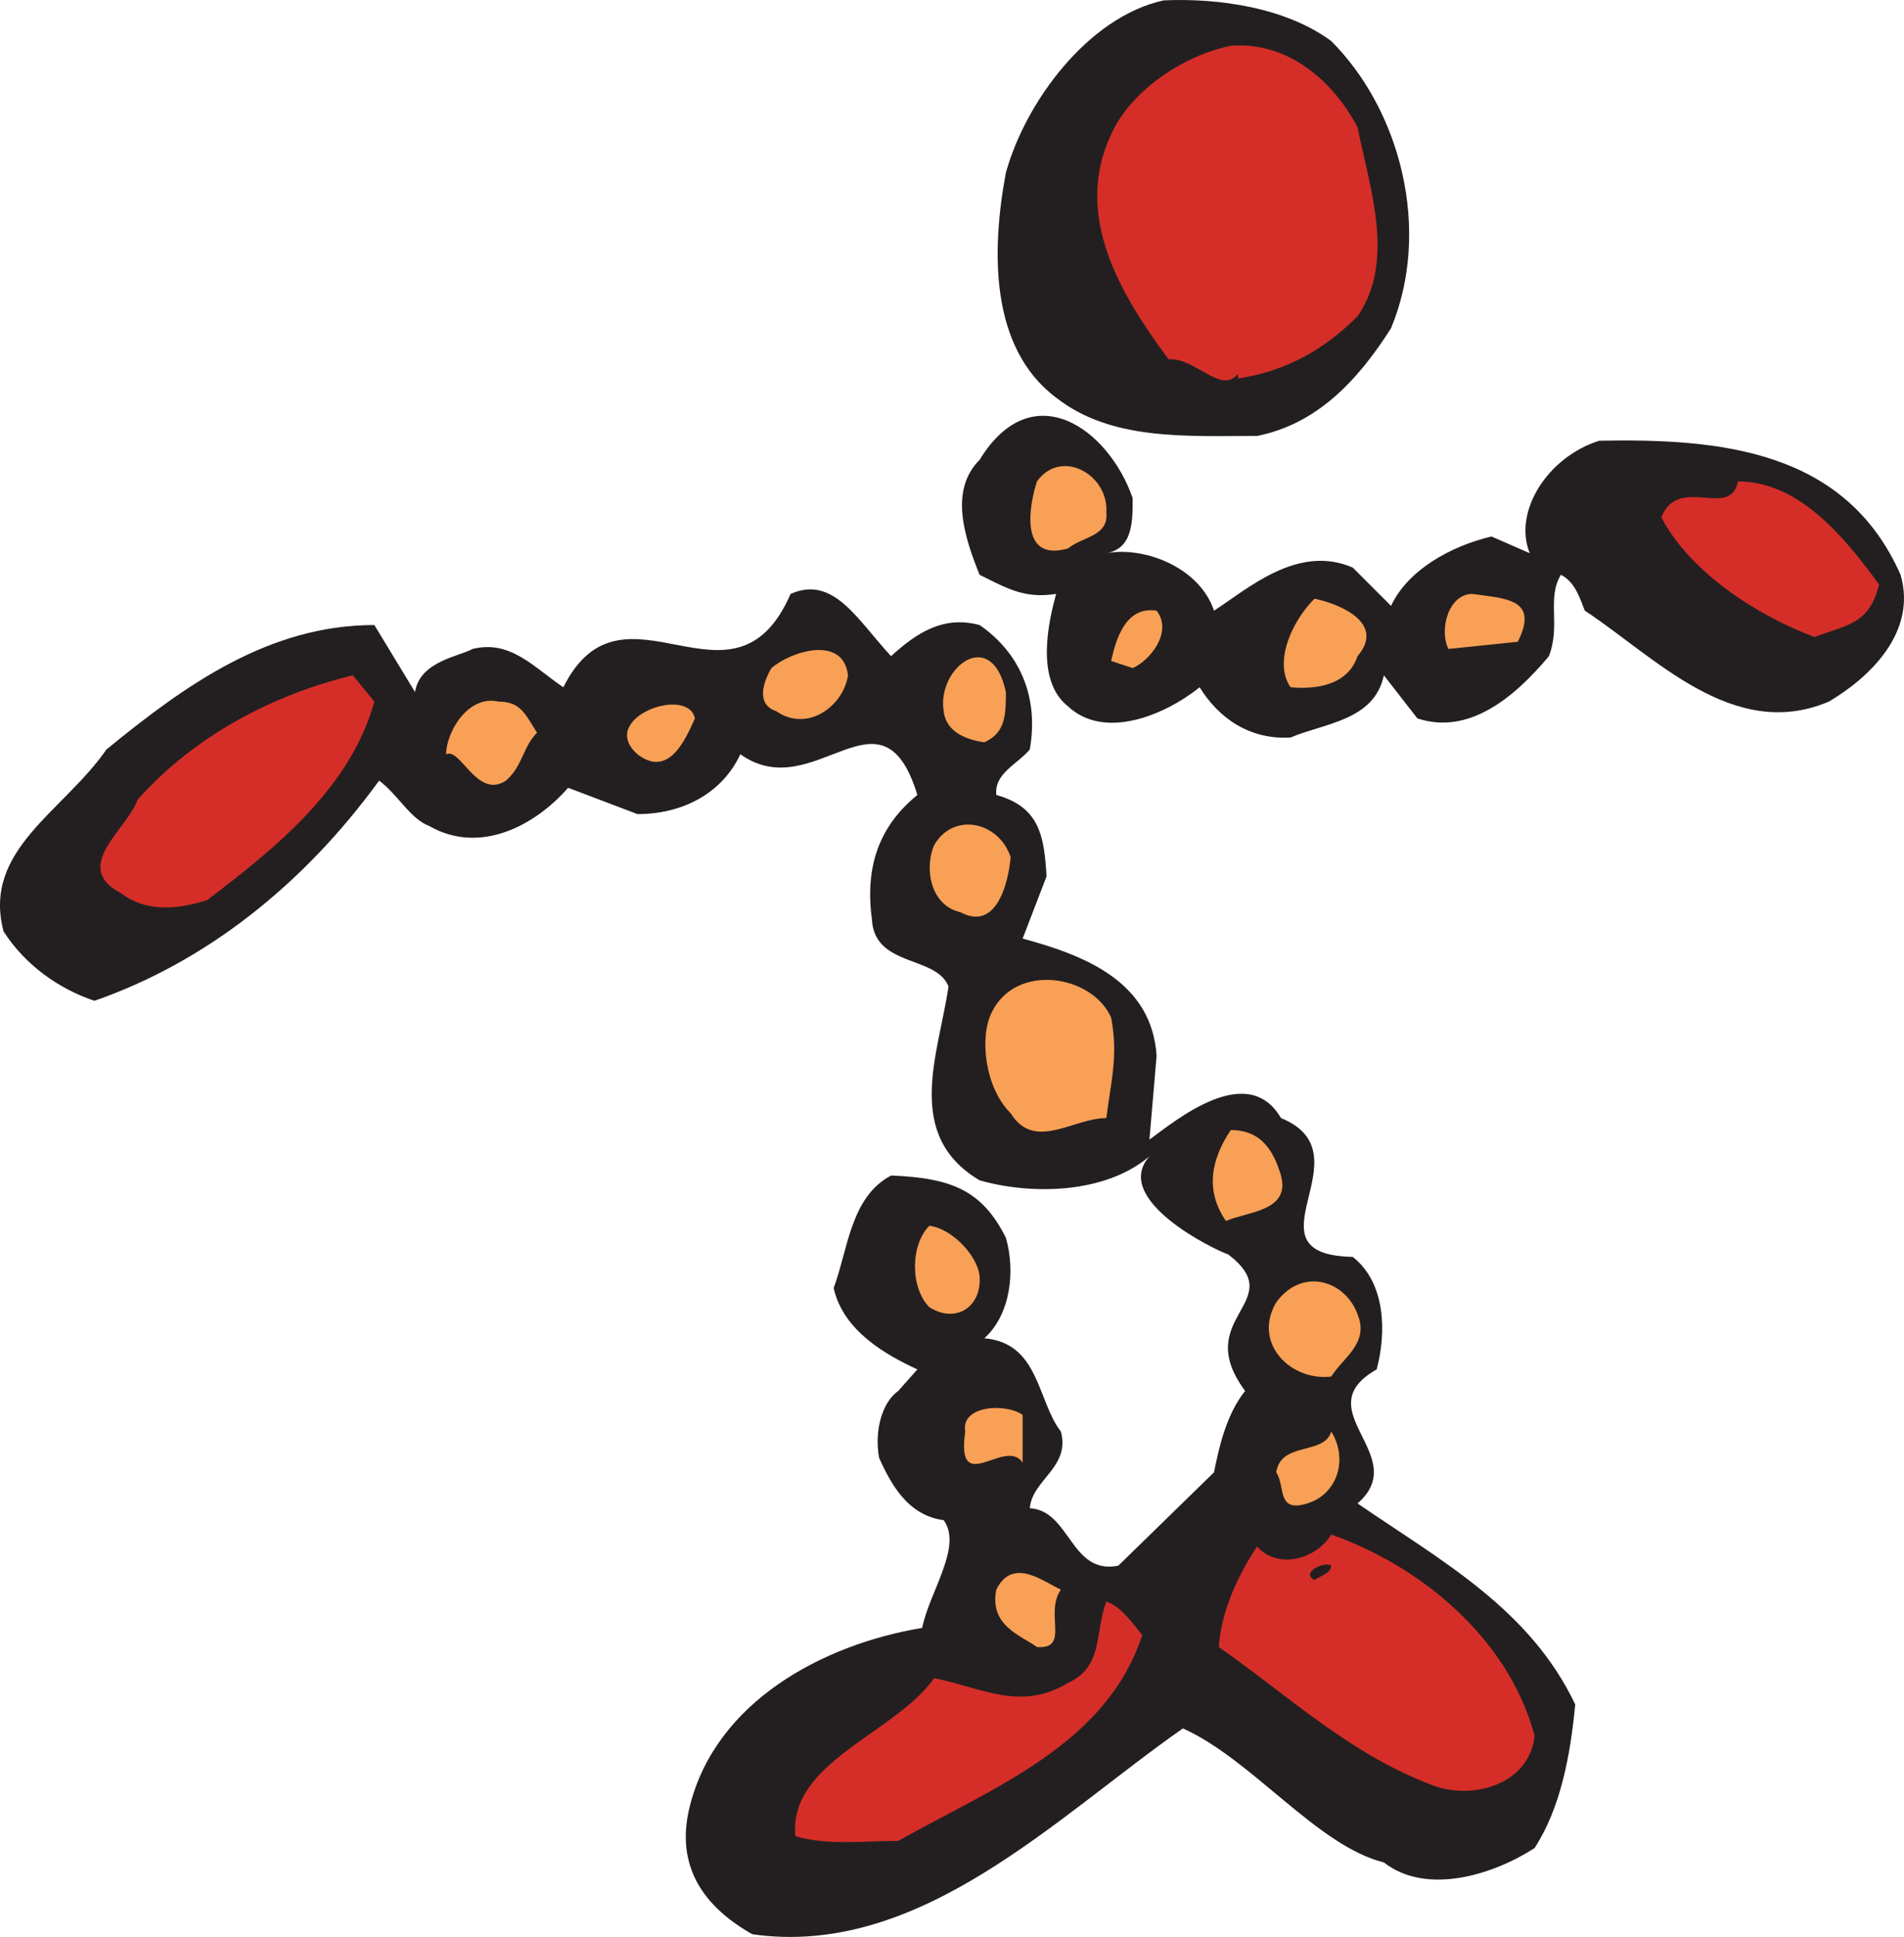
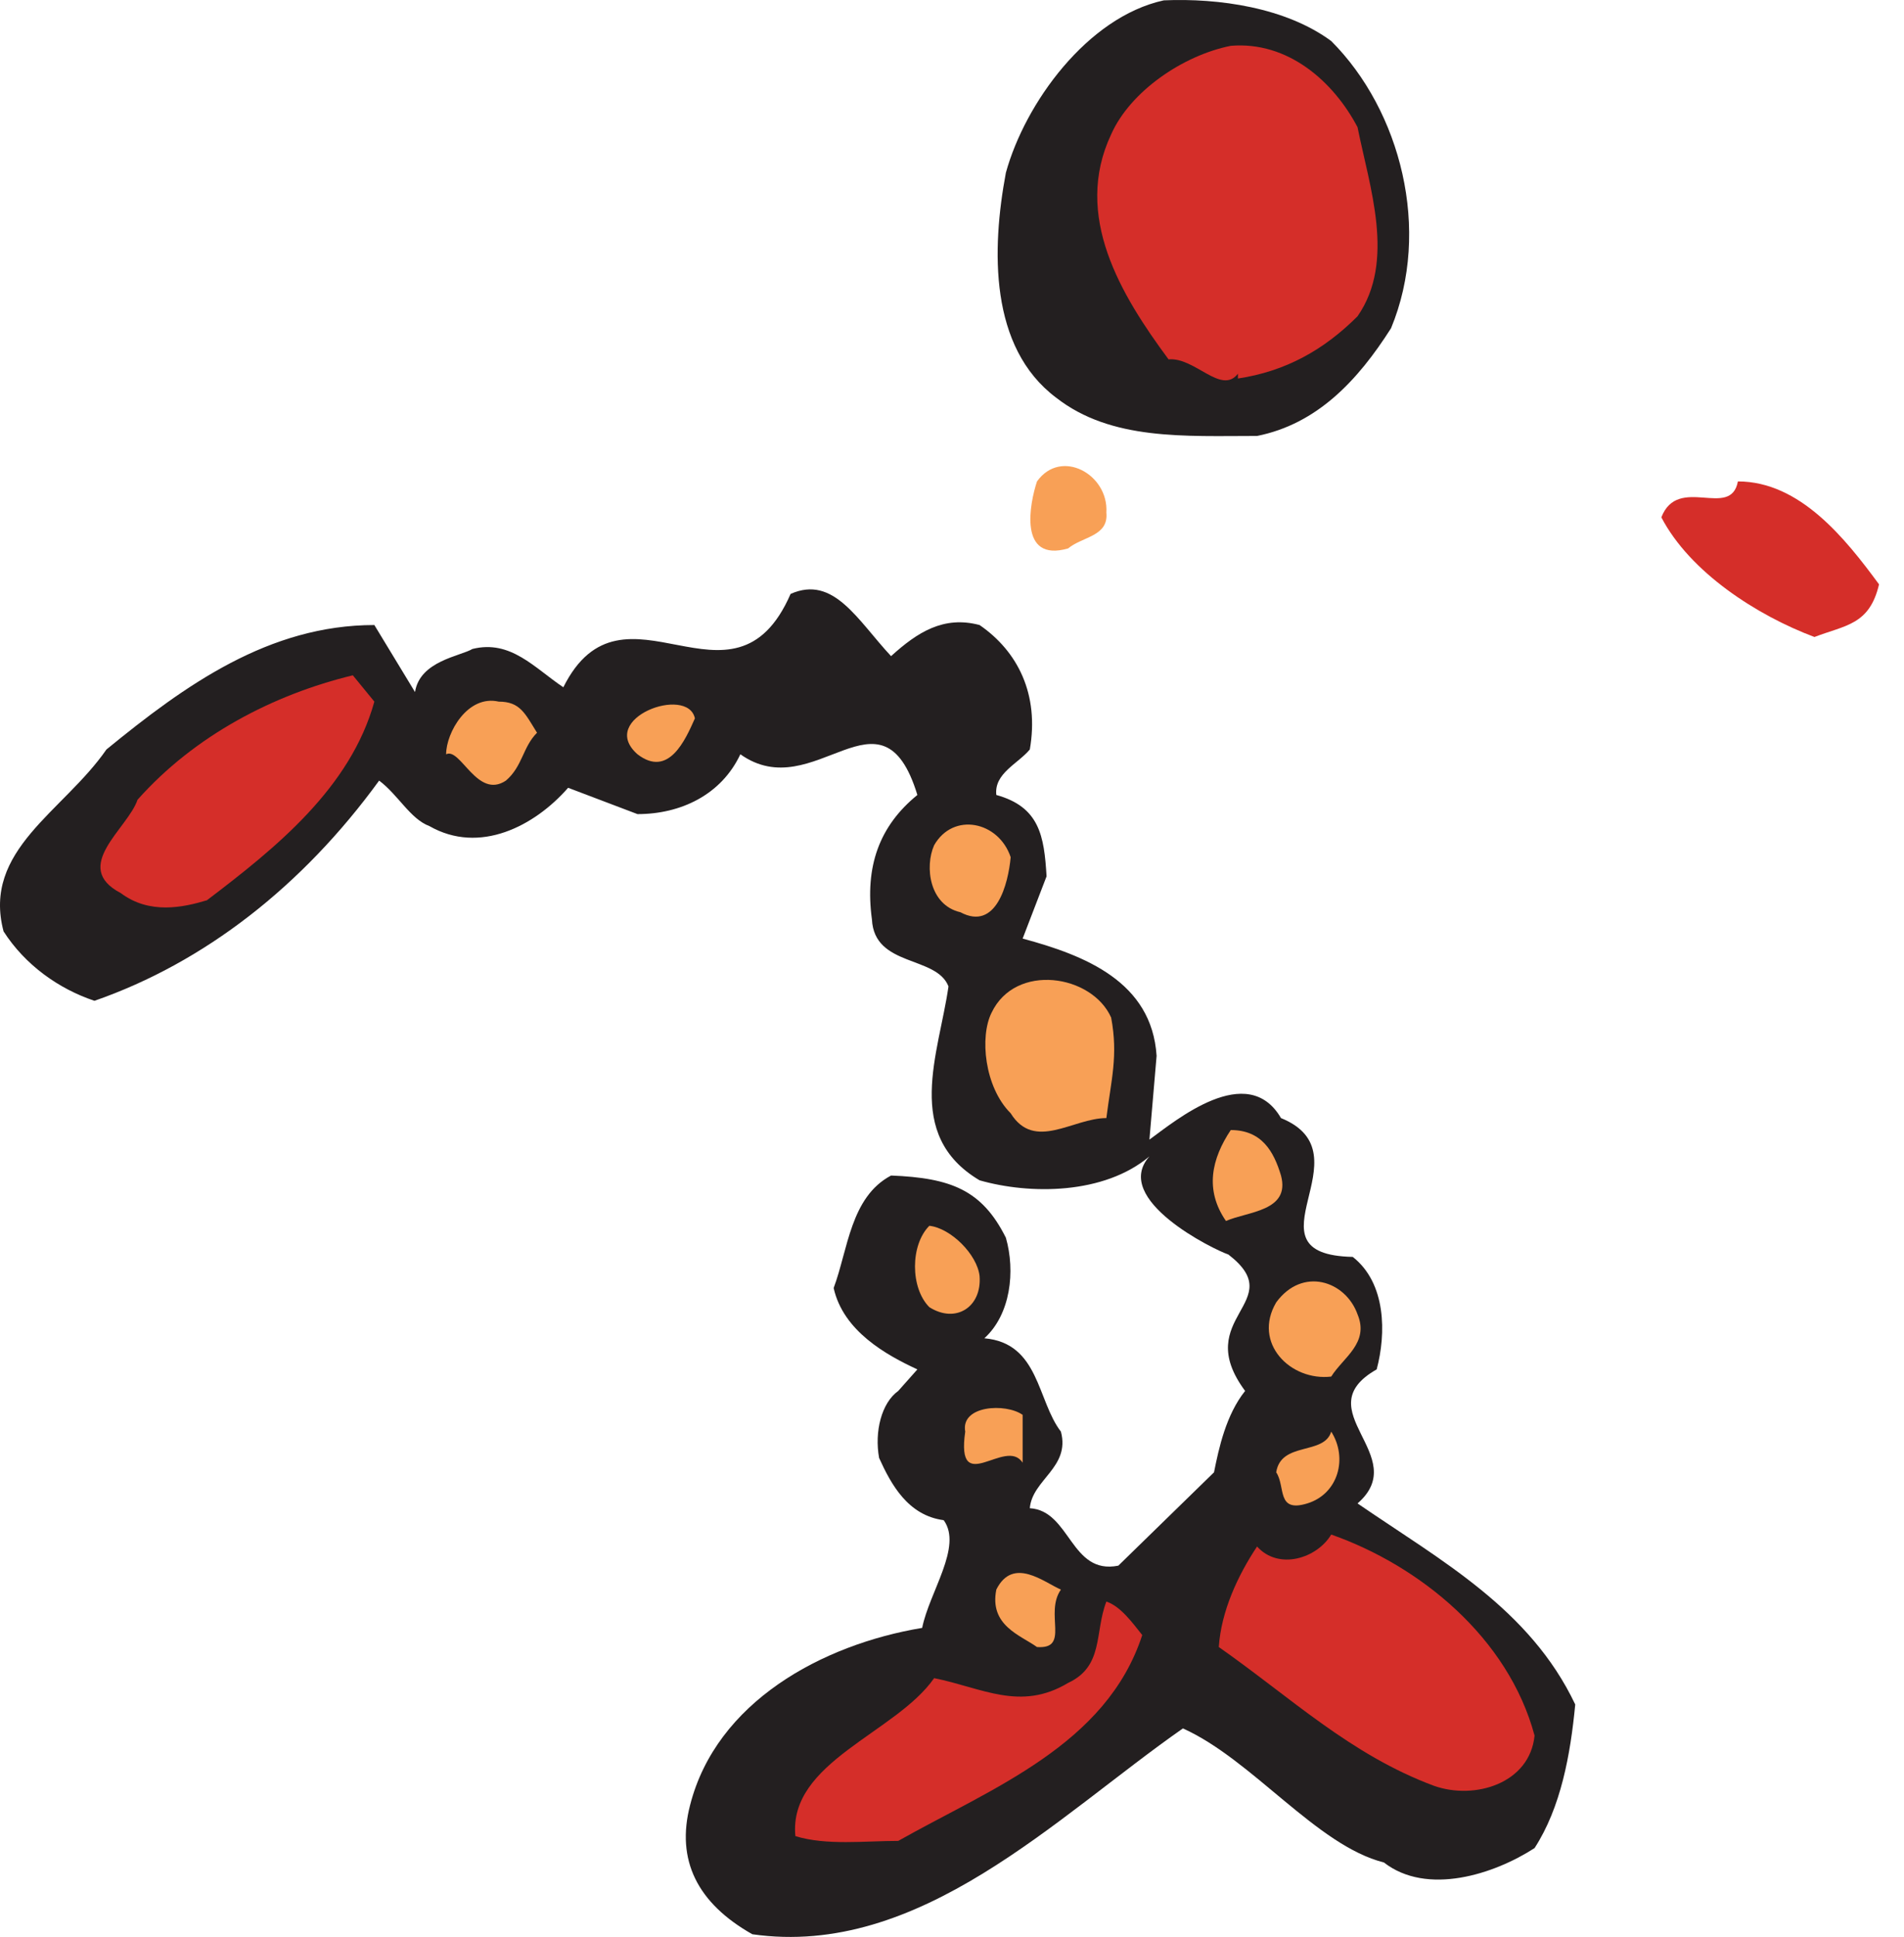
<svg xmlns="http://www.w3.org/2000/svg" width="596.943" height="606.952">
  <path fill="#231f20" fill-rule="evenodd" d="M417.367 12.859c21.75 21.75 31.5 59.25 18.75 90-10.5 16.5-23.25 30-42 33.75-22.5 0-45.75 1.5-63-12-21-15.75-20.25-46.5-15.75-70.5 6-21.75 25.5-48.75 49.5-54 17.25-.75 38.25 2.25 52.5 12.75" />
  <path fill="#d52e29" fill-rule="evenodd" d="M425.617 39.859c3.75 18.75 12 42 0 59.25-10.5 10.5-22.5 17.25-37.5 19.5v-1.5c-5.25 6.75-13.5-5.25-21.75-4.5-15-20.25-30-45-18-70.5 6-13.5 22.5-24.75 37.5-27.75 18-1.5 32.25 11.25 39.75 25.5" />
-   <path fill="#231f20" fill-rule="evenodd" d="M355.117 156.109c0 7.5 0 15.75-8.25 17.25 12-2.25 29.25 4.5 33.75 18 10.5-6.75 26.25-21 43.5-13.5l12 12c5.25-11.25 18.75-18.75 31.5-21.75l12 5.25c-5.25-12.75 5.25-30 21.75-35.25 38.25-.75 77.25 3 94.5 42 5.25 18-9.75 32.25-22.5 39.75-30 12.75-54.75-14.25-76.5-28.5-1.5-3.75-3-9-7.5-11.25-4.5 7.5 0 15.75-3.75 25.5-11.25 13.5-25.5 24.75-41.25 19.5l-10.5-13.5c-3 14.25-18.75 15-29.25 19.5-12.75.75-22.5-6-28.5-15.75-11.25 9-30 16.5-41.25 6-10.5-8.25-6-27-3.75-35.25-9.75 1.5-15-1.5-24-6-4.5-11.25-9.75-26.25 0-36 16.5-27 40.5-9.75 48 12" />
  <path fill="#f8a056" fill-rule="evenodd" d="M346.867 160.609c.75 7.5-7.5 7.5-12 11.25-15.75 4.5-12-14.25-9.75-21 7.5-10.5 22.5-2.25 21.75 9.75" />
  <path fill="#d52e29" fill-rule="evenodd" d="M589.117 183.109c-3 12.75-10.5 12.75-20.25 16.5-18-6.75-39-20.25-48-37.5 5.25-13.5 21.75.75 24-11.25 19.5 0 33.75 18 44.25 32.25" />
  <path fill="#231f20" fill-rule="evenodd" d="M279.367 205.609c8.25-7.5 16.5-12.75 27.75-9.75 12 8.25 18.75 21.75 15.75 39-3.75 4.5-11.25 7.5-10.5 14.25 13.5 3.75 15 12.75 15.75 25.5l-7.5 19.5c19.5 5.25 40.5 13.5 42 36.75l-2.25 26.25c8.25-6 30.75-24.75 41.25-6.75 27.75 11.25-12.75 42.75 22.5 43.5 10.5 8.25 10.5 24 7.5 35.25-22.5 12.75 11.25 27-6 42 26.25 18 54 33 68.25 63-1.5 15.75-4.5 32.25-12.75 45-12.75 8.25-33.75 15-47.25 4.5-21-5.25-41.25-32.25-63-42-39.75 27.75-82.5 72-135 64.5-17.25-9.75-24-23.25-19.5-40.5 8.25-32.25 41.25-50.25 72.75-55.5 2.25-11.25 12.75-25.5 6.75-33.75-11.25-1.5-16.5-11.25-20.25-19.5-1.5-8.25.75-17.25 6-21l6-6.75c-9.75-4.5-23.25-12-26.25-25.5 4.5-12 5.25-28.5 18-35.25 18.75.75 28.5 4.5 36 19.5 3 10.5 1.5 24-6.75 31.5 17.25 1.5 16.5 19.5 24 29.25 3 11.25-9 15-9.75 24 12.75.75 12.75 21 27.75 18l30-29.25c1.5-7.5 3.75-18 9.75-25.5-17.25-23.25 14.25-27.75-5.25-42.75-4.5-1.5-36.75-17.25-24.75-30.75-14.25 12-37.5 12-53.25 7.5-24-14.25-12.75-39.75-9.75-60.75-3.75-9.75-23.25-6-24-21-2.25-16.5 2.25-29.25 14.25-39-11.25-36.75-32.25 3.75-55.5-12.75-6 12.75-18.75 18.75-32.25 18.75l-21.75-8.25c-10.5 12-27.75 21-43.5 12-6-2.25-9.75-9.75-15.75-14.25-24 33-54.75 57-89.25 69-11.25-3.75-21.75-11.25-28.5-21.75-6.75-25.5 18.75-37.5 32.25-57 24.75-20.25 51-39 84-39l12.75 21c1.5-9.75 14.25-11.25 18-13.5 12-3 19.5 6 28.5 12 18.75-37.5 53.25 12 71.25-29.25 13.5-6 21 8.25 31.5 19.5" />
-   <path fill="#f8a056" fill-rule="evenodd" d="m475.867 201.109-21.75 2.25c-3-6 0-17.25 7.5-17.25 10.5 1.5 21 1.5 14.25 15m-50.25 4.5c-3 9-12.75 10.5-21 9.75-5.25-7.5 0-20.25 7.5-27.75 7.5 1.5 22.5 7.5 13.5 18m-70.5 3.75-6.75-2.25c1.5-6.75 4.5-17.25 14.25-15.75 5.25 6.75-2.25 15.75-7.5 18m-89.25 2.25c-1.5 9.75-12.75 18-22.5 11.25-6.75-2.25-3.75-9.75-1.5-13.5 6-5.25 22.5-10.5 24 2.25m49.5 5.25c0 6.75 0 12.75-6.75 15.75-5.25-.75-12-3-12.75-9.75-2.25-13.5 15-27 19.5-6" />
  <path fill="#d52e29" fill-rule="evenodd" d="M117.367 219.859c-7.5 27-30.75 45.75-52.5 62.25-7.5 2.25-18 4.5-27-2.25-15.75-8.25 2.25-20.25 5.25-29.25 18-20.25 42.75-33 67.5-39l6.75 8.25" />
  <path fill="#f8a056" fill-rule="evenodd" d="M168.367 229.609c-4.5 4.5-4.5 10.5-9.75 15-9 6-14.25-10.5-18.75-8.25 0-6.75 6.75-18.75 16.5-16.5 6.75 0 8.25 3.75 12 9.75m49.5-4.5c-3 6.75-8.25 18.75-18 11.25-12.75-11.25 15.75-21.75 18-11.25m99 43.5c-.75 8.25-4.5 23.25-15.75 17.25-9.75-2.25-11.25-14.25-8.25-21 6-10.5 20.25-7.5 24 3.75m31.5 50.25c2.25 12 0 19.5-1.5 31.5-10.5 0-22.5 10.5-30-1.5-8.25-8.25-9.75-24-6-31.5 7.5-15.75 31.5-12 37.5 1.5m53.25 49.5c3 11.25-10.5 11.25-17.25 14.25-6.75-9.75-4.5-19.5 1.5-28.5 9.75 0 13.5 6.75 15.75 14.25m-94.5 31.5c.75 9.75-7.5 15-15.75 9.75-6-6-6-19.5 0-25.5 6.75.75 15 9 15.75 15.75m118.5 12c3.75 9-4.5 13.5-8.25 19.5-12.75 1.5-24.75-10.5-17.25-23.25 8.25-11.25 21.75-6.75 25.5 3.75m-105 46.5c-5.25-8.25-21 11.25-18-9.75-1.5-8.25 12.75-9 18-5.25v15m96.75-9.75c5.25 8.25 2.25 19.5-7.5 22.5s-6.75-5.25-9.75-9.75c1.5-9.75 15-5.25 17.25-12.75" />
  <path fill="#d52e29" fill-rule="evenodd" d="M481.117 543.859c-1.5 15-18.75 20.25-31.5 15.75-26.25-9.75-45-27.75-67.5-43.5.75-11.25 6-22.5 12-31.5 6.75 7.5 18.75 3.75 23.25-3.75 27.75 9.75 55.5 32.25 63.75 63" />
-   <path fill="#231f20" fill-rule="evenodd" d="M417.367 490.609c0 2.25-3 3-5.25 4.5-4.5-2.25 3-6 5.25-4.5" />
  <path fill="#f8a056" fill-rule="evenodd" d="M332.617 498.109c-5.25 7.5 3 18.75-7.5 18-5.25-3.75-15-6.75-12.75-18 5.25-10.5 15-2.25 20.25 0" />
  <path fill="#d52e29" fill-rule="evenodd" d="M358.117 512.359c-11.25 34.5-47.25 48-76.5 64.5-10.5 0-22.5 1.5-32.25-1.5-2.25-23.25 31.5-32.25 43.5-49.5 15 3 27 10.5 42 1.5 11.25-5.25 8.25-15.75 12-25.5 4.5 1.5 8.25 6.75 11.25 10.5" />
</svg>